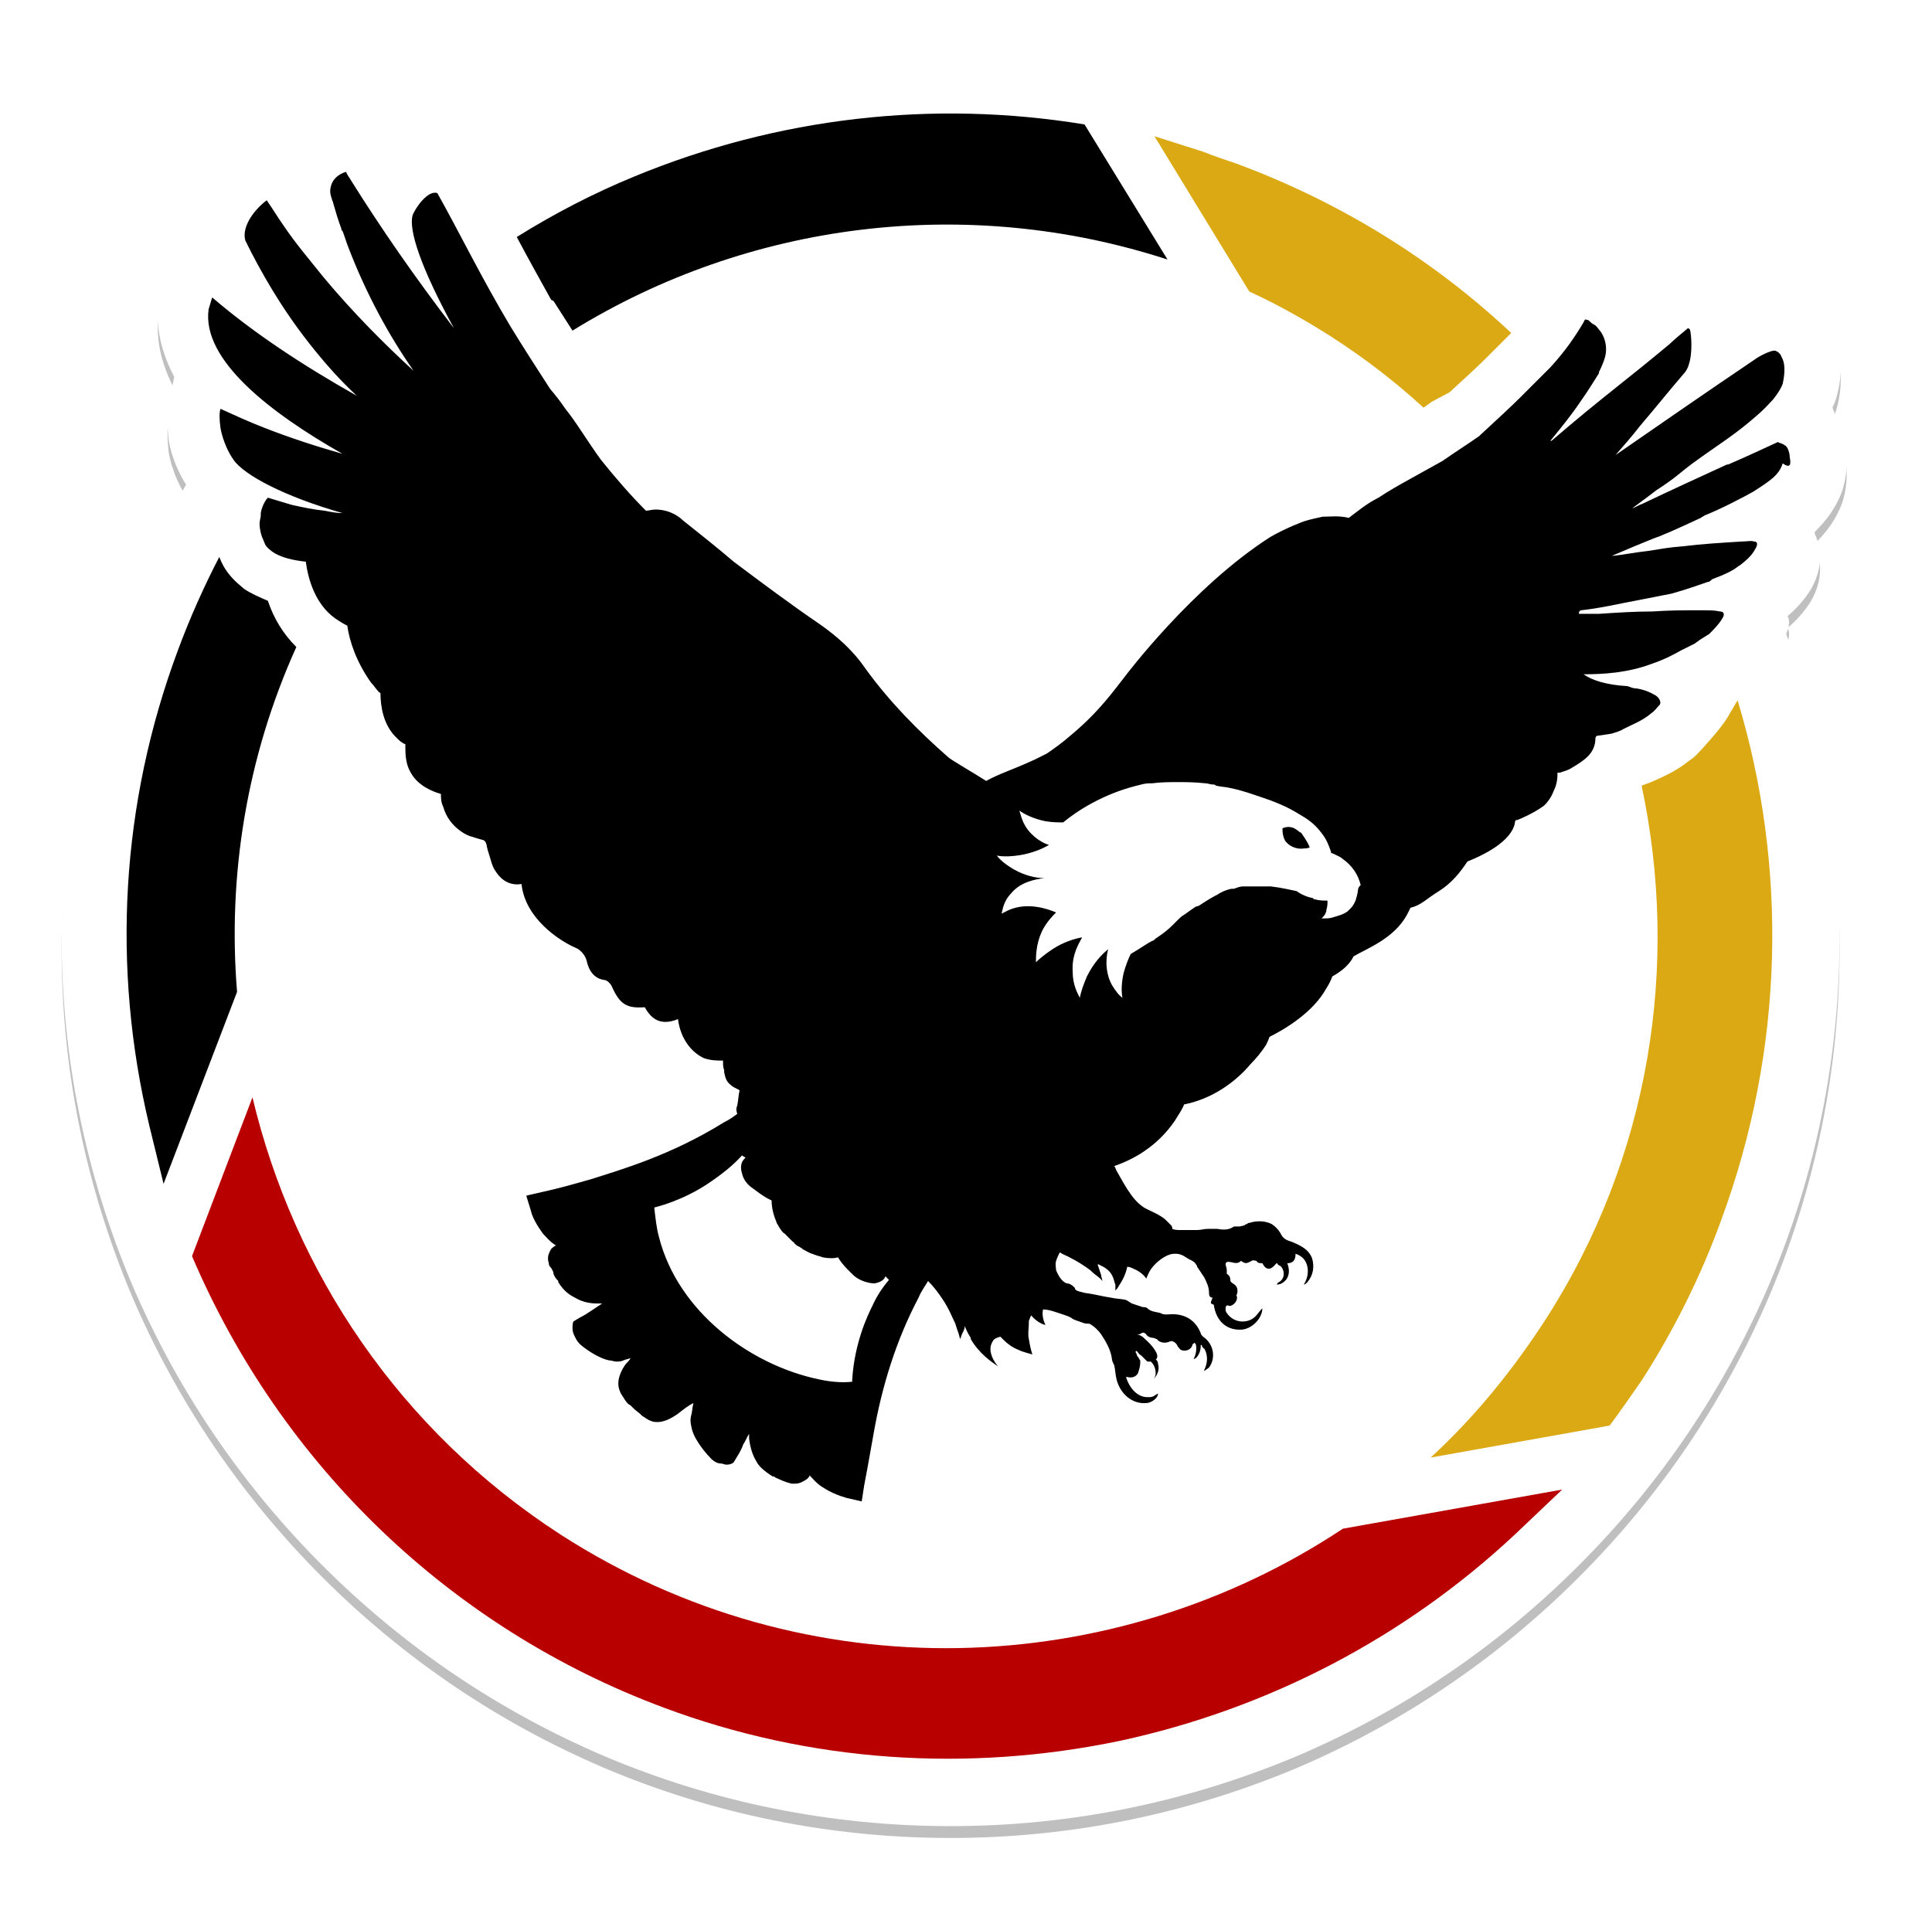
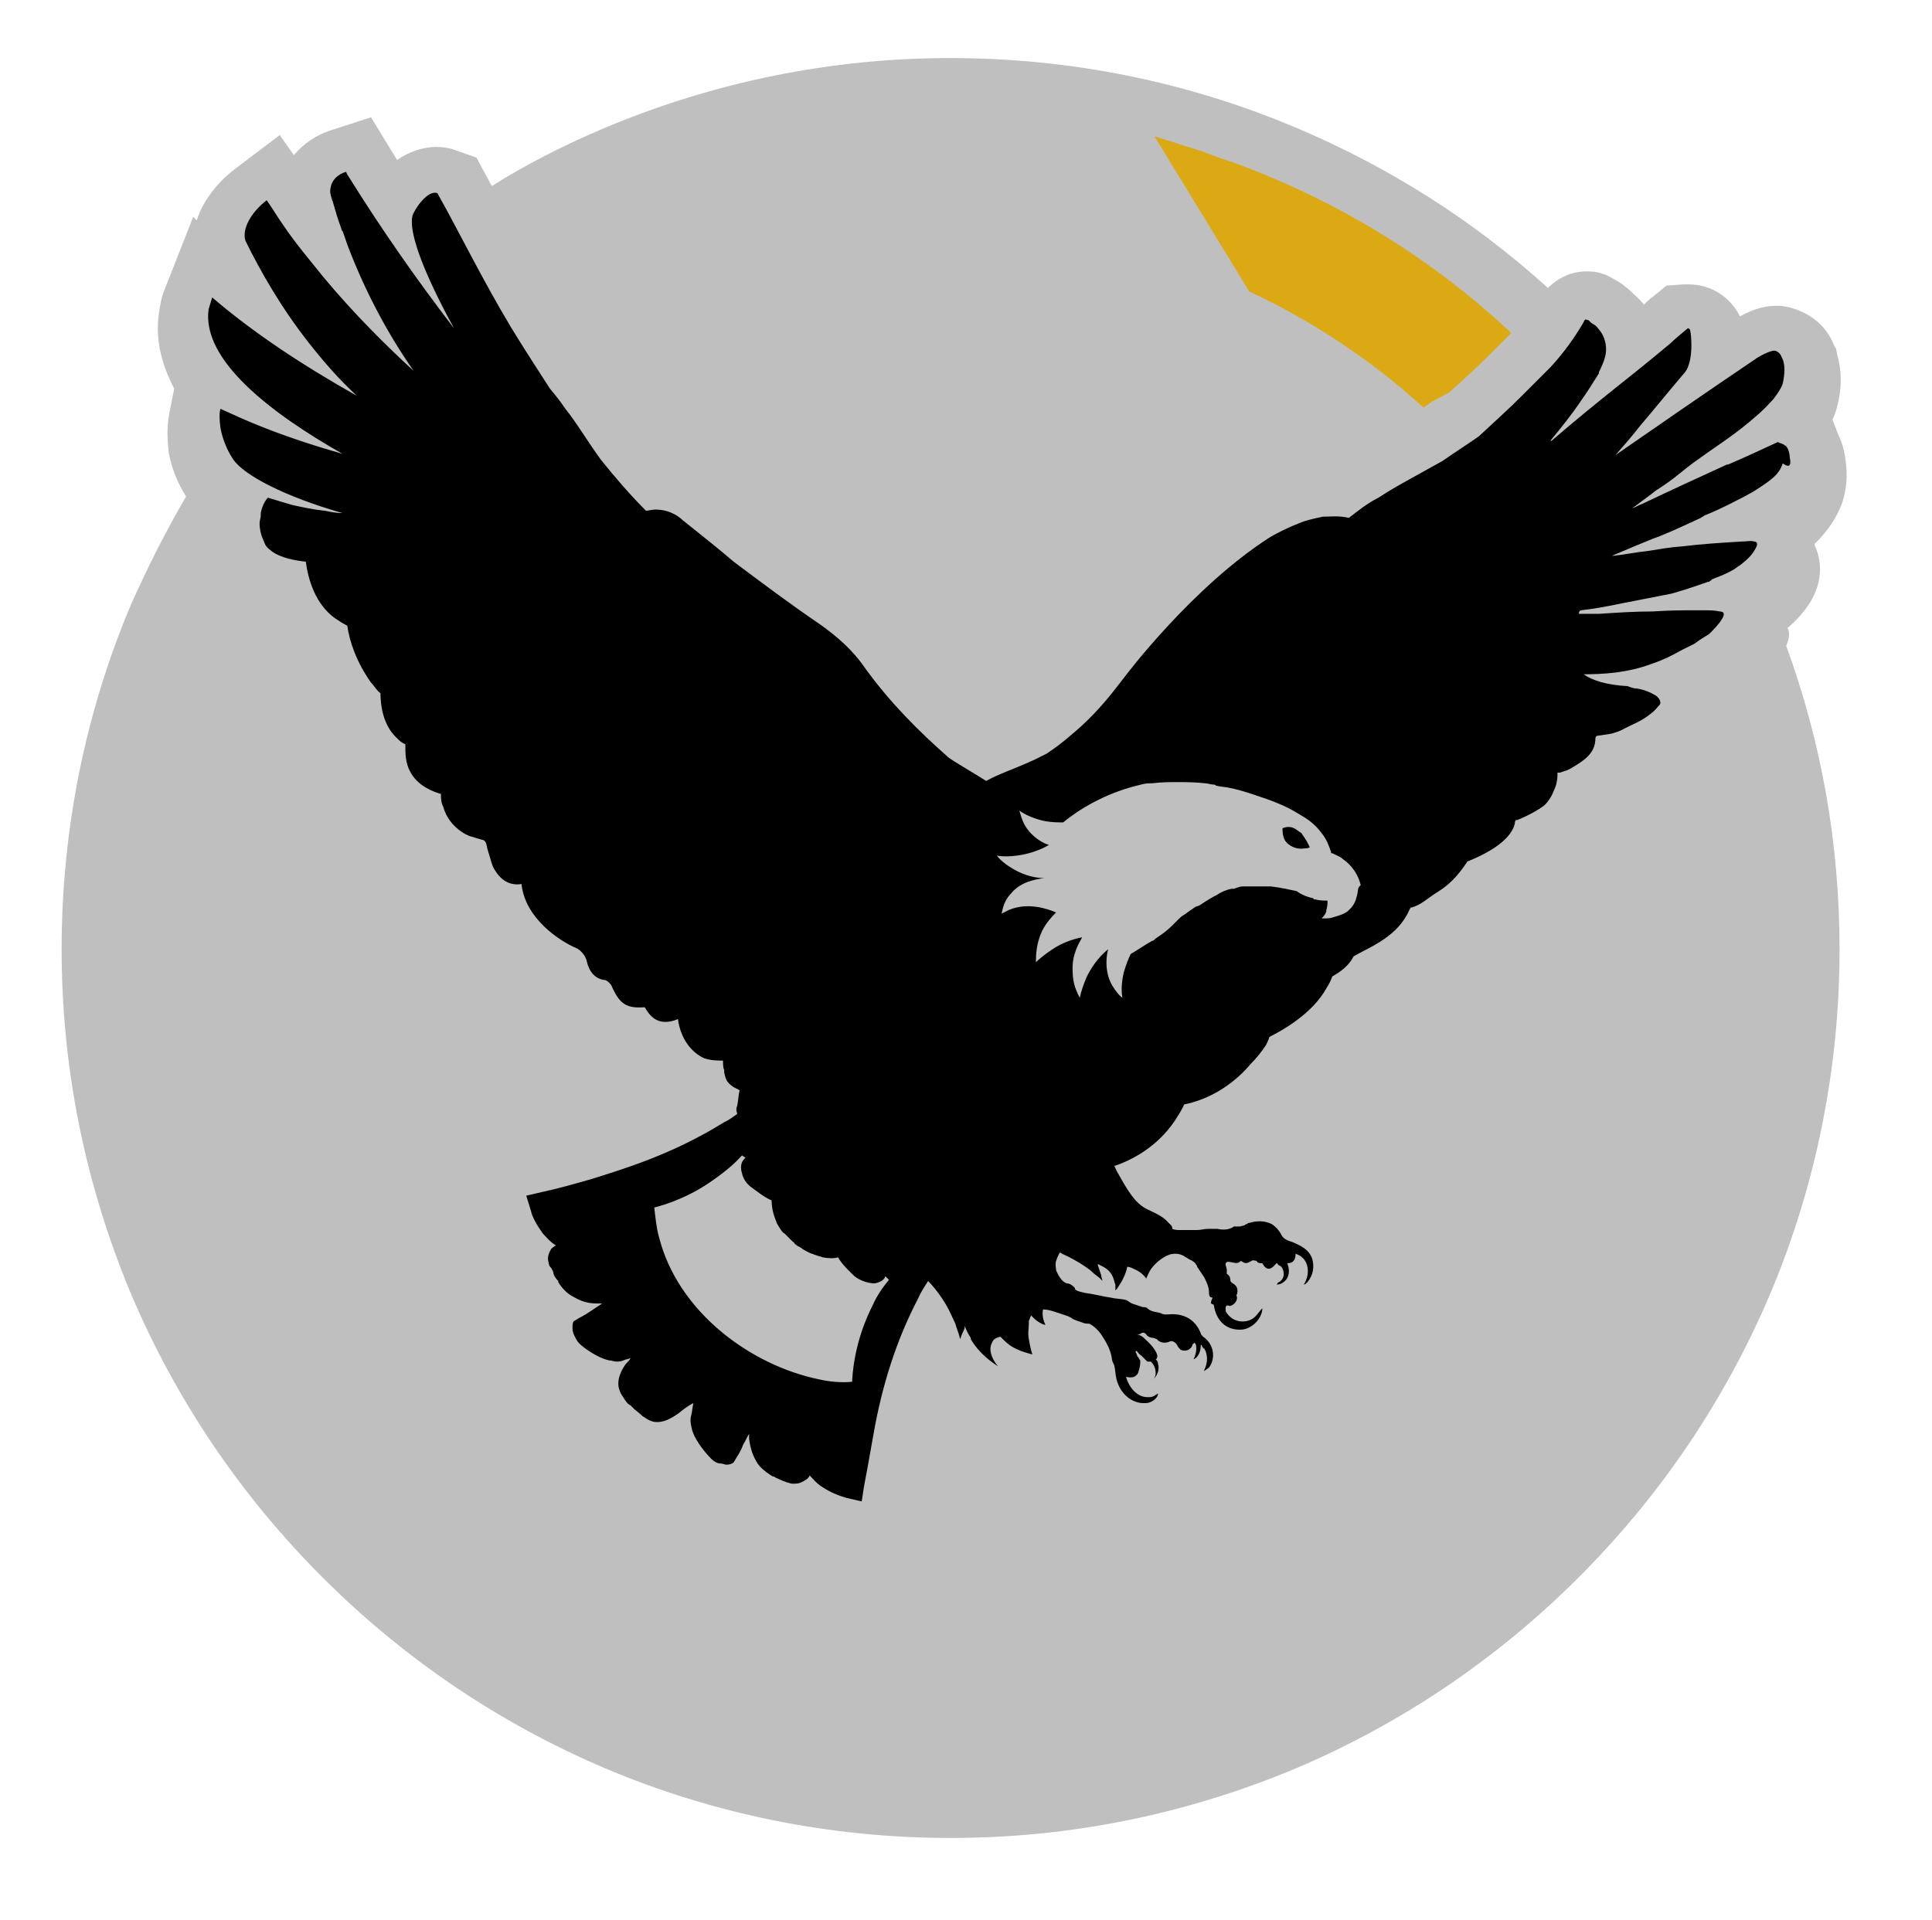
<svg xmlns="http://www.w3.org/2000/svg" version="1.1" id="sgce-logo-emblem" x="0px" y="0px" width="163px" height="162px" viewBox="-314 226 163 162" enable-background="new -314 226 163 162" xml:space="preserve">
  <g>
    <defs>
      <filter id="f1" x="0" y="0">
        <feGaussianBlur in="SourceGraphic" stdDeviation="2" />
      </filter>
    </defs>
    <path id="Shadow" filter="url(#f1)" opacity="0.5" d="M-158.6,268.5c0.4-1.2,0.5-2.4,0.3-3.7c-0.1-0.8-0.3-1.5-0.6-2.1l-0.5-1.3   c0.2-0.4,0.3-0.7,0.4-1.1c0.4-1.5,0.4-3,0-4.4l-0.1-0.5l-0.1-0.1c-0.8-2.2-2.6-3-3.6-3.3c-1.3-0.4-2.8-0.2-4.4,0.7   c-0.8-1.6-2.4-2.7-4.3-2.7c-0.2,0-0.3,0-0.5,0l-1.4,0.1l-1.1,0.9c-0.3,0.2-0.6,0.5-0.8,0.7l-0.1-0.1c0-0.1-0.1-0.1-0.1-0.1l0,0   c-0.1-0.2-0.5-0.5-1-1c-0.2-0.2-0.4-0.3-0.6-0.5c-0.3-0.2-0.8-0.5-1.4-0.8c-0.5-0.2-1-0.3-1.6-0.3c-1.3,0-2.4,0.5-3.3,1.4   c-6.3-5.7-13.4-10.2-21.2-13.5c-9.2-3.9-19.1-5.9-29.2-5.9s-19.9,2-29.2,5.9c-3.3,1.4-6.5,3-9.5,4.9c-0.2-0.3-0.3-0.6-0.5-0.9   l-0.8-1.5l-1.7-0.6c-0.5-0.2-1.1-0.3-1.7-0.3c-1.1,0-2.3,0.4-3.3,1.1l-2.2-3.6l-3.4,1.1c-1.2,0.4-2.3,1.1-3.1,2.1l-1.2-1.7   l-3.7,2.8c-1.6,1.2-2.8,2.8-3.3,4.4l-0.3-0.3l-2.4,6.1c-0.3,0.7-0.4,1.4-0.5,2.1c-0.3,2.1,0.2,4.2,1.3,6.3l-0.4,2   c-0.2,1-0.2,2-0.1,3c0,0.4,0.3,2.2,1.5,4.1c-1.7,2.9-3.2,5.9-4.6,9c-3.9,9.2-5.9,19.1-5.9,29.2s2,19.9,5.9,29.2   c3.8,8.9,9.2,16.9,16.1,23.8c6.9,6.9,14.9,12.3,23.8,16.1c9.2,3.9,19.1,5.9,29.2,5.9c10.1,0,19.9-2,29.2-5.9   c8.9-3.8,16.9-9.2,23.8-16.1c6.9-6.9,12.3-14.9,16.1-23.8c3.9-9.2,5.9-19.1,5.9-29.2c0-8.8-1.5-17.4-4.5-25.6   c0.2-0.5,0.3-0.9,0.2-1.3c0-0.1-0.1-0.2-0.1-0.2c0.6-0.5,1.4-1.3,2-2.3c1.2-2.1,0.7-3.8,0.3-4.7c0,0,0,0,0-0.1   C-159.8,270.8-159.1,269.8-158.6,268.5z" />
-     <path fill="#FFFFFF" d="M-158.6,267.5c0.4-1.2,0.5-2.4,0.3-3.7c-0.1-0.8-0.3-1.5-0.6-2.1l-0.5-1.3c0.2-0.4,0.3-0.7,0.4-1.1   c0.4-1.5,0.4-3,0-4.4l-0.1-0.5l-0.1-0.1c-0.8-2.2-2.6-3-3.6-3.3c-1.3-0.4-2.8-0.2-4.4,0.7c-0.8-1.6-2.4-2.7-4.3-2.7   c-0.2,0-0.3,0-0.5,0l-1.4,0.1l-1.1,0.9c-0.3,0.2-0.6,0.5-0.8,0.7l-0.1-0.1c0-0.1-0.1-0.1-0.1-0.1l0,0c-0.1-0.2-0.5-0.5-1-1   c-0.2-0.2-0.4-0.3-0.6-0.5c-0.3-0.2-0.8-0.5-1.4-0.8c-0.5-0.2-1-0.3-1.6-0.3c-1.3,0-2.4,0.5-3.3,1.4c-6.3-5.7-13.4-10.2-21.2-13.5   c-9.2-3.9-19.1-5.9-29.2-5.9s-19.9,2-29.2,5.9c-3.3,1.4-6.5,3-9.5,4.9c-0.2-0.3-0.3-0.6-0.5-0.9l-0.8-1.5l-1.7-0.6   c-0.5-0.2-1.1-0.3-1.7-0.3c-1.1,0-2.3,0.4-3.3,1.1l-2.2-3.6l-3.4,1.1c-1.2,0.4-2.3,1.1-3.1,2.1l-1.2-1.7l-3.7,2.8   c-1.6,1.2-2.8,2.8-3.3,4.4l-0.3-0.3l-2.4,6.1c-0.3,0.7-0.4,1.4-0.5,2.1c-0.3,2.1,0.2,4.2,1.3,6.3l-0.4,2c-0.2,1-0.2,2-0.1,3   c0,0.4,0.3,2.2,1.5,4.1c-1.7,2.9-3.2,5.9-4.6,9c-3.9,9.2-5.9,19.1-5.9,29.2s2,19.9,5.9,29.2c3.8,8.9,9.2,16.9,16.1,23.8   c6.9,6.9,14.9,12.3,23.8,16.1c9.2,3.9,19.1,5.9,29.2,5.9c10.1,0,19.9-2,29.2-5.9c8.9-3.8,16.9-9.2,23.8-16.1   c6.9-6.9,12.3-14.9,16.1-23.8c3.9-9.2,5.9-19.1,5.9-29.2c0-8.8-1.5-17.4-4.5-25.6c0.2-0.5,0.3-0.9,0.2-1.3c0-0.1-0.1-0.2-0.1-0.2   c0.6-0.5,1.4-1.3,2-2.3c1.2-2.1,0.7-3.8,0.3-4.7c0,0,0,0,0-0.1C-159.8,269.8-159.1,268.8-158.6,267.5z" />
    <g>
-       <path d="M-291.4,276.7c-0.7-0.3-1.4-0.6-2-1c-0.2-0.2-0.8-0.6-1.4-1.4c-0.3-0.4-0.5-0.8-0.7-1.3c-1.3,2.5-2.5,5.2-3.5,7.9    c-4.8,12.9-5.6,26.7-2.4,40.1l1.2,4.9l6.2-16.2c-0.8-9.8,0.8-19.8,5-29.1C-290.1,279.5-290.9,278.2-291.4,276.7z" />
-       <path d="M-267.3,251.4c0.5,0.8,1.1,1.7,1.6,2.5c14.9-9.2,33.3-11.5,50.2-6l-7-11.4c-12.8-2.1-25.9-0.6-38,4.4    c-3.4,1.4-6.7,3.1-9.9,5.1c0.9,1.7,1.9,3.5,2.9,5.3L-267.3,251.4z" />
      <path fill="#DBA913" d="M-191.7,259.1c1.2-1.1,2.3-2.1,3.2-3c0.5-0.5,1-1,1.4-1.4l0.1-0.1l0.1-0.1c0.2-0.2,0.3-0.3,0.4-0.4    c-6.5-6.1-14.3-11-23.2-14.3c-0.9-0.3-1.8-0.6-2.8-1l-4.1-1.3l8,13.1c2.4,1.1,4.7,2.4,6.9,3.8c2.8,1.8,5.4,3.8,7.8,6l0.7-0.5    L-191.7,259.1z" />
-       <path fill="#DBA913" d="M-170.4,289.2c-0.3,0.3-0.6,0.7-1.1,1c-1.1,0.9-2.3,1.4-3.2,1.8c-0.3,0.1-0.5,0.2-0.8,0.3    c3.2,15,0.8,31.3-8.2,45.2c-2.8,4.3-6,8.2-9.6,11.5l15.1-2.7c0.9-1.2,1.8-2.5,2.7-3.8c2.7-4.2,5-8.8,6.7-13.5    c5.4-14.6,5.6-30,1.4-43.9c-0.2,0.3-0.4,0.7-0.6,1C-168.5,287.1-169.6,288.3-170.4,289.2z" />
-       <path fill="#B80000" d="M-266.7,355.5c-13.6-8.8-22.5-22.2-26-36.9l-5.1,13.4c7.5,17.6,21.8,31.4,39.8,38.1    c12.3,4.6,25.6,5.5,38.5,2.8c12.5-2.7,24-8.7,33.3-17.4l4-3.8l-18.5,3.3C-220,367.8-245.9,368.9-266.7,355.5z" />
    </g>
    <g>
      <g>
        <g>
          <path fill="none" d="M-240.2,334.3c-0.5,0.1-1.2-0.2-1.7-0.6c-0.3-0.2-1-0.9-1.4-1.6c-0.4,0.1-0.8,0.1-1.3,0      c-0.2,0-0.4-0.1-0.6-0.2c-0.1,0-0.2-0.1-0.3-0.1c-0.3-0.1-0.6-0.3-0.8-0.4c0,0,0,0-0.1-0.1c-0.1,0-0.1-0.1-0.2-0.1l0,0      c-0.2-0.1-0.3-0.3-0.4-0.3c0,0-0.1,0-0.1-0.1l-0.1-0.1l0,0c-0.2-0.2-0.4-0.4-0.6-0.6c-0.2-0.2-0.3-0.4-0.5-0.6      c-0.1-0.1-0.1-0.3-0.2-0.4c-0.4-0.7-0.4-1.3-0.4-1.8c-0.7-0.3-1.4-0.8-1.7-1.1c-0.4-0.3-0.7-0.7-0.8-1.2c-0.1-0.3-0.2-1,0.3-1.3      c-0.1-0.1-0.2-0.1-0.3-0.2c-0.7,0.8-1.6,1.6-2.9,2.4c-0.7,0.4-2.2,1.4-4.5,2c0.1,0.9,0.2,1.8,0.4,2.5c1.6,6.3,7.7,10.8,13.5,12      c0.9,0.2,1.9,0.2,2.8,0.2c0-0.1,0-0.1,0-0.2c0.2-3.2,1.3-5.4,1.7-6.2s0.9-1.5,1.3-2.2c-0.1-0.1-0.2-0.2-0.3-0.3      C-239.5,334-239.8,334.2-240.2,334.3z" />
          <path fill="none" d="M-219.9,324.1L-219.9,324.1L-219.9,324.1z" />
          <path d="M-163,264.6c0-0.3-0.1-0.6-0.2-0.8l0,0l0,0c-0.1-0.1-0.1-0.2-0.2-0.2c-0.2-0.2-0.5-0.2-0.6-0.3      c-1.3,0.6-2.8,1.3-4.2,1.9c0,0,0,0-0.1,0c-2.4,1.1-4.8,2.2-7.1,3.3c-0.3,0.1-0.6,0.3-0.9,0.4c0.8-0.6,1.5-1.1,2-1.5      c1.7-1.1,1.9-1.4,3.1-2.3c2.2-1.6,3.1-2.1,4.8-3.5c0.8-0.7,1-0.8,2-1.9c0.4-0.5,0.7-1,0.8-1.3c0.2-0.9,0.2-1.6,0-2.1      c-0.1-0.1-0.1-0.5-0.6-0.7c-0.4-0.1-1.6,0.6-1.7,0.7c-4,2.7-7.9,5.4-11.8,8.1c0.7-0.8,1.4-1.6,2.1-2.5c1.2-1.4,2.4-2.9,3.6-4.3      c0.2-0.2,0.4-0.5,0.5-0.9c0.3-0.9,0.2-2.4,0.1-2.8c0-0.1-0.1-0.2-0.2-0.2c-0.6,0.5-1.2,1-1.5,1.3c-3.7,3.1-5.7,4.5-10,8.2h-0.1      c0.9-1.1,1.8-2.2,2.6-3.4c0.5-0.7,1-1.5,1.5-2.3v-0.1c0.5-1,0.6-1.5,0.6-1.9c0-0.2,0-1-0.6-1.7l0,0l0,0      c-0.1-0.1-0.2-0.3-0.4-0.4c-0.2-0.1-0.3-0.2-0.4-0.3c-0.1-0.1-0.1-0.1-0.2-0.1c-0.2-0.1-0.2,0-0.3,0.2c-0.7,1.2-1.6,2.5-2.8,3.8      c-0.3,0.3-0.6,0.6-1,1s-0.9,0.9-1.5,1.5c-0.9,0.9-2,1.9-3.4,3.2l-0.1,0.1c-1,0.7-2.1,1.4-3.1,2.1l0,0c-0.9,0.5-1.8,1-2.7,1.5      s-1.8,1-2.7,1.6c-1,0.5-1.7,1.1-2.5,1.7c-0.9-0.2-1.5-0.1-2.1-0.1c-0.1,0,0,0-0.1,0c-0.4,0.1-1,0.2-1.6,0.4c0,0-1.4,0.5-2.8,1.3      c-6.6,4.2-12.3,11.8-12.3,11.8c-0.8,1-2.1,2.9-4.5,4.9c-0.8,0.7-1.5,1.2-2.1,1.6c-0.2,0.1-0.6,0.3-1,0.5c-2.2,1-2.8,1.1-4.1,1.8      l0,0c-1.1-0.7-3-1.8-3.2-2c-2.5-2.2-4.9-4.6-7-7.5c-1.1-1.6-2.4-2.7-3.8-3.7c-2.5-1.7-4.9-3.5-7.3-5.3c-1.4-1.2-2.8-2.3-4.3-3.5      c-0.2-0.2-1-0.9-2.3-0.9c-0.3,0-0.6,0.1-0.8,0.1c-1.3-1.3-2.6-2.8-3.8-4.3c-1.1-1.5-2.1-3.2-3-4.3c-0.4-0.6-0.8-1.1-1.3-1.7      c-1.1-1.7-2.2-3.4-3.3-5.2c-2.4-4-4.4-8.1-6.2-11.3c-0.8-0.3-1.9,1.3-2.1,1.9c-0.3,1.2,0.6,4.2,3.5,9.5      c-3.3-4.3-6.2-8.5-8.7-12.5c-0.1-0.2-0.3-0.4-0.4-0.7c-0.7,0.2-1.2,0.7-1.3,1.3c-0.1,0.4,0,0.7,0.1,1c0,0.1,0.1,0.2,0.1,0.3      c0.2,0.7,0.4,1.4,0.7,2.2c0,0.1,0,0.1,0.1,0.2l0,0c0.2,0.5,0.3,0.9,0.5,1.4c1.5,3.9,3.4,7.4,5.5,10.4c-2.5-2.3-5.1-4.9-7.6-7.9      c-1.2-1.5-2.4-2.9-3.4-4.4c-0.5-0.7-0.9-1.4-1.4-2.1c-1.3,1-2.1,2.4-1.8,3.4c0.1,0.2,0.3,0.6,0.5,1c1.4,2.7,3.2,5.7,5.8,8.8      c0.5,0.6,1.5,1.8,3.1,3.3c-4.6-2.6-8.7-5.3-12.2-8.3c-0.1,0.3-0.2,0.7-0.3,1c-0.6,4.3,5.3,8.8,11.3,12.2      c-2.1-0.6-4.3-1.3-6.6-2.2c-1.3-0.5-2.6-1.1-3.7-1.6c-0.1,0.3-0.1,0.9,0,1.6c0,0,0.2,1.4,1.1,2.7c0.9,1.3,4.3,3.1,9.2,4.5      c-0.5,0-1-0.1-1.5-0.2c-1-0.1-1.9-0.3-2.8-0.5c-0.7-0.2-1.3-0.4-2-0.6c-0.2,0.2-0.5,0.7-0.6,1.3c0,0.1,0,0.1,0,0.2      c0,0.2-0.1,0.4-0.1,0.7c0,0.4,0.1,0.8,0.2,1.1c0.1,0.2,0.2,0.5,0.3,0.7c0.2,0.3,0.4,0.4,0.5,0.5c0.8,0.6,2,0.8,2.9,0.9      c0.2,1.5,0.8,3.6,2.5,4.8c0.3,0.2,0.6,0.4,1,0.6c0.2,1.4,0.8,3.1,2,4.8c0.3,0.3,0.5,0.7,0.8,0.9c0,1,0.2,2.7,1.4,3.8      c0.2,0.2,0.4,0.4,0.7,0.5c0,0.1,0,0.2,0,0.2c0,0.5,0,1.4,0.4,2.1c0.6,1.2,1.9,1.7,2.6,1.9c0,0.3,0,0.7,0.2,1.1      c0.5,1.8,2.2,2.5,2.4,2.5c0.3,0.1,0.6,0.2,1,0.3c0.3,0.2,0.2,0.4,0.4,1s0.3,1.2,0.6,1.6c0.3,0.5,1,1.3,2.2,1.1      c0.3,2.9,3.2,4.8,4.6,5.4c0.3,0.1,0.8,0.6,0.9,1.1c0.2,0.9,0.7,1.5,1.5,1.6c0.2,0,0.5,0.3,0.6,0.5c0.7,1.6,1.3,1.9,2.8,1.8      c0.4,0.7,1.1,1.7,2.8,1c0.2,1.6,1.1,2.8,2.2,3.3c0.6,0.2,1.1,0.2,1.6,0.2l0,0c0,0.3,0,0.6,0.1,0.8l0,0c0,0.1,0,0.1,0,0.2l0,0      c0.1,0.5,0.2,0.8,0.6,1.1l0,0c0.1,0.1,0.3,0.2,0.5,0.3l0,0c0.1,0,0.1,0.1,0.2,0.1c-0.1,0.4-0.1,0.8-0.2,1.3l0,0      c-0.1,0.2-0.1,0.4,0,0.7c-0.4,0.3-0.7,0.5-1.1,0.7c-4.5,2.8-8.7,4-11.2,4.8c-1.4,0.4-2.8,0.8-4.2,1.1l-1.3,0.3l0.4,1.3      c0.1,0.5,0.5,1.2,1,1.9c0.3,0.3,0.6,0.7,1.1,1c-0.2,0.1-0.3,0.2-0.4,0.3c-0.1,0.2-0.4,0.6-0.2,1.2c0,0.2,0.1,0.3,0.2,0.4l0,0      c0.1,0.2,0.2,0.3,0.2,0.5c0.1,0.3,0.3,0.5,0.4,0.6l0,0l0,0l0,0l0,0c0,0,0,0,0,0.1c0.5,0.8,1,1.1,1.4,1.3l0,0      c0.5,0.3,1.1,0.5,1.9,0.5c0,0,0,0,0.1,0l0,0h0.1h0.1c0,0,0,0,0.1,0c-0.3,0.2-0.6,0.4-0.9,0.6c-0.3,0.2-0.6,0.4-1,0.6l-0.5,0.3      l0,0c-0.1,0.1-0.1,0.4-0.1,0.6c0,0.3,0.1,0.5,0.2,0.7c0.1,0.2,0.2,0.4,0.4,0.6c0.3,0.3,1.5,1.2,2.5,1.4c0.2,0,0.4,0.1,0.6,0.1      c0.2,0,0.4,0,0.6-0.1l0,0l0,0c0.2-0.1,0.4-0.1,0.6-0.2c-0.1,0.2-0.2,0.3-0.4,0.5c-0.3,0.4-0.9,1.4-0.5,2.3      c0.1,0.3,0.3,0.5,0.4,0.7l0,0c0.2,0.3,0.3,0.4,0.5,0.5l0.1,0.1l0.1,0.1l0.1,0.1c0.1,0.1,0.4,0.3,0.7,0.6l0,0      c0.2,0.1,0.4,0.3,0.7,0.4c0.2,0.1,0.4,0.1,0.6,0.1c0.7,0,1.4-0.5,1.7-0.7c0.5-0.4,0.9-0.7,1.3-0.9c-0.1,0.4-0.1,0.8-0.2,1.1l0,0      l0,0c-0.1,0.4,0,0.8,0.1,1.2c0.3,1,1.3,2.1,1.6,2.4c0.2,0.2,0.5,0.4,0.8,0.4c0.2,0,0.3,0.1,0.5,0.1c0.3,0,0.5-0.1,0.6-0.2l0,0      l0,0l0,0l0,0l0.3-0.5c0.2-0.3,0.4-0.7,0.5-1c0.2-0.3,0.3-0.6,0.5-0.9c0,0,0,0,0,0.1v0.1v0.1l0,0c0,0,0,0,0,0.1      c0.1,0.8,0.3,1.4,0.6,1.9l0,0c0.2,0.4,0.6,0.8,1.4,1.3c0,0,0,0,0.1,0l0,0l0,0l0,0l0,0c0.1,0.1,0.4,0.2,0.6,0.3s0.3,0.1,0.5,0.2      l0,0c0.1,0,0.3,0.1,0.4,0.1c0.1,0,0.2,0,0.3,0c0.4,0,0.7-0.2,1-0.4c0.1-0.1,0.2-0.2,0.2-0.3c0.3,0.3,0.6,0.7,1.1,1      c0.6,0.4,1.3,0.7,2,0.9l1.3,0.3l0.2-1.3l0.3-1.6l0.5-2.8c0.7-4,1.9-7.9,3.8-11.5c0.2-0.5,0.5-0.9,0.8-1.4      c0.4,0.4,0.8,0.9,1.2,1.5c0.6,0.9,0.8,1.5,1.1,2.1c0.1,0.4,0.3,0.8,0.4,1.3c0.1-0.2,0.1-0.3,0.2-0.5s0.2-0.4,0.2-0.6      c0.1,0.3,0.3,0.7,0.5,1c0,0,0,0,0,0.1c0.7,1.2,1.7,1.9,2.3,2.3c-0.6-0.7-0.8-1.5-0.5-2c0-0.1,0.1-0.1,0.1-0.2      c0.1-0.1,0.2-0.2,0.6-0.3c0.1,0.1,0.2,0.2,0.3,0.3c0.3,0.3,0.7,0.6,1.2,0.8c0.4,0.2,0.9,0.3,1.2,0.4c-0.1-0.3-0.2-0.7-0.3-1.3      c-0.1-0.5,0-0.9,0-1.3c0-0.1,0-0.1,0-0.2l0,0c0-0.1,0.1-0.2,0.1-0.3s0.1-0.1,0.1-0.2c0.4,0.5,1,0.8,1.2,0.8      c-0.2-0.4-0.3-0.9-0.2-1.3c0.5,0,1,0.2,1.9,0.5c0.3,0.1,0.5,0.2,0.6,0.3c0.2,0.1,0.5,0.2,0.8,0.3l0,0c0.2,0.1,0.4,0.1,0.6,0.1      c0.4,0.2,0.8,0.6,1,0.9c0.4,0.6,0.8,1.3,0.9,2c0,0.2,0.1,0.4,0.2,0.6c0.1,0.4,0.1,0.8,0.2,1.2c0.3,1.2,1.3,2.1,2.5,2      c0.4,0,1-0.4,1-0.8l0,0c-0.1,0-0.1,0.1-0.2,0.1c-0.1,0.1-0.3,0.2-0.5,0.2h-0.1l0,0h-0.1c-0.8,0-1.5-0.7-1.8-1.7c0,0,0,0,0.1,0      l0,0c0.4,0.1,0.7,0,0.9-0.3c0.1-0.3,0.2-0.6,0.2-0.9c0-0.1,0-0.2,0-0.2c-0.1-0.1-0.1-0.2-0.2-0.3c-0.1-0.1-0.1-0.3-0.2-0.4      c0,0,0-0.1,0.1-0.1c0.1,0.1,0.2,0.3,0.4,0.4c0.1,0.1,0.1,0.1,0.2,0.2l0,0c0.1,0.1,0.2,0.2,0.3,0.3c0.1,0,0.2,0,0.3,0l0,0l0,0      c0.2,0.2,0.4,0.5,0.4,1c0,0.2-0.1,0.4-0.2,0.5c0.1-0.1,0.6-0.6,0.4-1.3c0-0.2-0.1-0.3-0.2-0.4c0,0,0.1,0,0.1-0.1      c0.2-0.3-0.4-1.1-1-1.6l0,0l0,0l-0.1-0.1l0,0c-0.2-0.2-0.5-0.3-0.6-0.3c0.2,0,0.3,0,0.4-0.1c0.2-0.1,0.3,0,0.4,0.1      c0.1,0.2,0.4,0.3,0.6,0.3c0.1,0,0.2,0.1,0.3,0.1c0.2,0.3,0.7,0.4,1.1,0.2c0.2-0.1,0.5,0.1,0.6,0.3s0.2,0.3,0.3,0.4      c0.4,0.2,0.9,0,1-0.4c0-0.1,0.1-0.1,0.2-0.2c0,0.1,0.1,0.1,0.1,0.2c0.1,0.5-0.1,1-0.2,1.2c0.1,0,0.1-0.1,0.2-0.1      c0.3-0.3,0.4-0.7,0.4-1l0,0v-0.1c0.1,0,0.1,0,0.1,0.1l0,0c0.1,0.1,0.1,0.2,0.2,0.2c0.4,0.7,0.2,1.4,0,1.8v0.1      c0.1-0.1,0.3-0.2,0.4-0.3c0.6-0.8,0.4-2-0.5-2.6c-0.1-0.1-0.2-0.2-0.2-0.3c-0.4-1-1.2-1.6-2.4-1.6c-0.3,0-0.7,0.1-1-0.1      c-0.4-0.1-0.8-0.1-1.1-0.4c-0.1-0.1-0.3-0.1-0.4-0.1c-0.3-0.1-0.6-0.2-0.9-0.3c-0.2-0.1-0.3-0.2-0.5-0.3      c-0.4-0.1-0.9-0.1-1.3-0.2c-0.7-0.1-1.4-0.3-2.2-0.4c-0.3-0.1-0.6-0.1-0.8-0.3c0-0.1,0-0.1-0.1-0.2c-0.2-0.2-0.4-0.3-0.6-0.3      c-0.3-0.1-0.6-0.4-0.9-1.1c0-0.2-0.1-0.5,0-0.8s0.2-0.5,0.3-0.7c0.1,0,0.2,0.1,0.2,0.1c0.7,0.3,1.6,0.8,2.4,1.4l0.1,0.1l0,0      c0.3,0.3,0.7,0.5,0.9,0.8c0-0.2-0.1-0.3-0.1-0.5c-0.1-0.3-0.2-0.6-0.3-0.9h0.1c0.1,0.1,0.9,0.3,1.2,1.1c0.1,0.2,0.1,0.4,0.2,0.6      c0,0.2,0,0.3,0,0.5c0.1-0.1,0.2-0.2,0.3-0.4c0.4-0.6,0.6-1.1,0.7-1.6c0.2,0,0.4,0.1,0.6,0.2c0.5,0.2,0.9,0.6,1,0.8      c0.1-0.2,0.2-0.5,0.4-0.8c0.5-0.7,1.2-1.1,1.5-1.2c0.2-0.1,0.5-0.1,0.6-0.1c0.3,0,0.5,0.1,0.7,0.2c0.1,0.1,0.2,0.1,0.3,0.2      c0.1,0,0.1,0.1,0.2,0.1c0.2,0.1,0.4,0.2,0.5,0.4c0.1,0.1,0.1,0.2,0.1,0.2c0.2,0.3,0.4,0.6,0.6,0.9c0.2,0.4,0.4,0.8,0.4,1.3      c0,0.3,0.1,0.4,0.3,0.4c-0.2,0.5-0.2,0.5,0.1,0.6c0.2,1.4,1.1,2.2,2.4,2.1c0.9-0.1,1.7-1,1.7-1.8c-0.2,0.2-0.4,0.5-0.6,0.7      c-0.6,0.6-1.8,0.6-2.4-0.3c-0.1-0.1-0.1-0.2-0.1-0.4s0.1-0.3,0.3-0.2h0.1c0.4-0.1,0.7-0.6,0.5-0.9c0.1-0.1,0.1-0.3,0.1-0.4      c0-0.3-0.2-0.5-0.4-0.6c-0.1-0.1-0.2-0.1-0.2-0.3s-0.1-0.4-0.3-0.5c0-0.1,0-0.2,0-0.3c0-0.2-0.1-0.4-0.1-0.5s0-0.1,0.1-0.2      c0.4-0.1,0.8,0.3,1.2-0.1c0.4,0.3,0.5,0.2,0.9,0c0.1-0.1,0.3,0,0.4,0c0.1,0.2,0.3,0.2,0.5,0.2c0.3,0.6,0.7,0.6,1.1,0.1l0.1-0.1      c0.1,0,0.1,0.1,0.1,0.1c0.1,0.1,0.2,0.1,0.3,0.2c0.3,0.4,0.3,1-0.2,1.3c-0.1,0-0.1,0.1-0.2,0.2c0.4,0,0.6-0.2,0.8-0.4      c0.3-0.4,0.3-0.9,0.1-1.4c0.6,0,0.7-0.4,0.7-0.8c0.6,0.2,0.9,0.6,1,1.1s0,1-0.3,1.5c0.1,0,0.2-0.1,0.3-0.2      c0.5-0.6,0.6-1.3,0.4-2c-0.3-0.8-1-1.1-1.7-1.4c-0.3-0.1-0.7-0.2-0.9-0.6c-0.2-0.4-0.5-0.7-0.8-0.9c-0.6-0.3-1.3-0.3-1.9-0.1      c-0.1,0-0.1,0-0.2,0.1c-0.1,0-0.1,0-0.2,0.1l-0.4,0.1c-0.1,0-0.3,0-0.4,0h-0.1c-0.4,0.3-0.9,0.3-1.4,0.2c-0.3,0-0.5,0-0.8,0      s-0.6,0.1-0.9,0.1c-0.5,0-0.9,0-1.4,0c-0.2,0-0.5,0-0.7-0.1c0-0.1,0-0.2-0.1-0.3s-0.2-0.2-0.5-0.5c-0.5-0.4-0.8-0.5-1.4-0.8      c-1.2-0.5-1.9-1.9-2.7-3.3c-0.1-0.2-0.1-0.3-0.2-0.4c1.5-0.5,3.6-1.6,5.1-3.8c0.3-0.5,0.6-0.9,0.8-1.4c1-0.2,2.1-0.6,3.2-1.3      c1.1-0.7,1.9-1.5,2.4-2.1l0,0c0.5-0.5,0.9-1,1.3-1.6c0.1-0.2,0.2-0.4,0.3-0.7c1.4-0.7,3.7-2.1,4.8-4.1c0.2-0.3,0.4-0.7,0.5-1      c0.7-0.4,1.4-0.9,1.8-1.7c1.2-0.7,3.4-1.5,4.5-3.5c0.1-0.2,0.2-0.4,0.3-0.6c0.9-0.2,1.4-0.8,2.4-1.4c1.1-0.7,1.8-1.6,2.4-2.5      c2-0.8,3.7-1.9,4-3.2c0-0.1,0-0.2,0.1-0.3c0,0,0,0,0.1,0c0.3-0.1,1.4-0.6,2.1-1.1c0.2-0.1,0.7-0.6,1-1.4      c0.3-0.6,0.3-1.2,0.3-1.5c0.1,0,0.1,0,0.2,0c0.3-0.1,0.7-0.2,1-0.4c1-0.6,2-1.2,2-2.5c0-0.1,0.1-0.2,0.1-0.2      c0.6-0.1,0.8-0.1,1.3-0.2c0.3-0.1,0.7-0.2,1-0.4c0.8-0.4,1.6-0.7,2.3-1.3c0.3-0.2,0.5-0.5,0.7-0.7s0-0.6-0.3-0.8      c-0.5-0.3-1-0.5-1.6-0.6c-0.3,0-0.5-0.1-0.8-0.2l0,0c-1.8-0.1-3-0.5-3.7-1c1.6,0,3.7-0.1,5.8-0.9c0.9-0.3,1.7-0.7,2.4-1.1l0,0      c0.4-0.2,0.8-0.4,1.2-0.6c0.1-0.1,0.3-0.2,0.4-0.3c0.3-0.2,0.5-0.3,0.8-0.5c0.4-0.4,0.8-0.8,1.1-1.3c0.2-0.3,0.2-0.6-0.2-0.6      c-0.5-0.1-0.7-0.1-1.7-0.1c-1.6,0-2.4,0-4,0.1c-1.5,0-3,0.1-4.5,0.2c-0.6,0-1.1,0-1.7,0c0-0.2,0.1-0.3,0.2-0.3      c0.9-0.1,2.1-0.3,3.5-0.6c0.5-0.1,2.1-0.4,4.1-0.8c0.7-0.2,1.4-0.4,3.1-1c0.1,0,0.1,0,0.2-0.1c0,0,0.1,0,0.1-0.1      c0.5-0.2,1.1-0.4,1.8-0.8c0.2-0.1,0.4-0.3,0.6-0.4c0.5-0.4,1-0.8,1.3-1.4c0.2-0.3,0.2-0.6-0.1-0.6c-0.3-0.1-0.6,0-1.1,0      c-1.6,0.1-3.3,0.2-4.9,0.4c-1.3,0.1-1.7,0.2-3,0.4c-1,0.1-1.9,0.3-2.9,0.4h-0.1c1.4-0.6,2.6-1.1,3.6-1.5l0,0      c0.1,0,0.2-0.1,0.3-0.1l0,0c1.5-0.6,2.7-1.2,3.6-1.6c0.1-0.1,0.2-0.1,0.3-0.2c1.3-0.5,3.4-1.6,4.1-2c1.4-0.9,2.2-1.4,2.5-2.4      C-162.9,265.6-162.9,265.1-163,264.6z M-240.4,336.2c-0.4,0.8-1.5,3.1-1.7,6.2c0,0.1,0,0.1,0,0.2c-0.9,0.1-1.9,0-2.8-0.2      c-5.8-1.2-11.9-5.7-13.5-12c-0.2-0.7-0.3-1.6-0.4-2.5c2.3-0.6,3.9-1.6,4.5-2c1.2-0.8,2.2-1.6,2.9-2.4c0.1,0.1,0.2,0.1,0.3,0.2      c-0.5,0.4-0.4,1-0.3,1.3c0.1,0.5,0.4,0.9,0.8,1.2c0.3,0.2,1,0.8,1.7,1.1c0,0.5,0.1,1.1,0.4,1.8c0,0.1,0.1,0.2,0.2,0.4      c0.2,0.3,0.3,0.5,0.5,0.6c0.2,0.2,0.4,0.4,0.6,0.6l0,0l0.1,0.1c0,0,0.1,0,0.1,0.1c0.1,0.1,0.2,0.2,0.4,0.3l0,0      c0.1,0,0.1,0.1,0.2,0.1c0,0,0,0,0.1,0.1c0.2,0.1,0.5,0.3,0.8,0.4c0.1,0,0.2,0.1,0.3,0.1c0.2,0.1,0.4,0.1,0.6,0.2      c0.5,0.1,1,0.1,1.3,0c0.4,0.7,1.2,1.4,1.4,1.6c0.5,0.4,1.2,0.6,1.7,0.6c0.5-0.1,0.8-0.3,0.9-0.6c0.1,0.1,0.2,0.2,0.3,0.3      C-239.5,334.6-240,335.3-240.4,336.2z M-219.9,324.1L-219.9,324.1L-219.9,324.1L-219.9,324.1z M-199.5,301.5      c0,0.1-0.1,0.3-0.1,0.4c-0.1,0.3-0.3,0.6-0.4,0.7l0,0l0,0c-0.1,0.1-0.2,0.2-0.3,0.3c-0.4,0.3-0.9,0.4-1.2,0.5l0,0      c-0.3,0.1-0.5,0.1-0.7,0.1c-0.1,0-0.2,0-0.3,0c0.2-0.2,0.3-0.3,0.4-0.6v-0.1c0.1-0.3,0.1-0.6,0.1-0.7l0,0V302l0,0l0,0      c-0.3,0-0.7,0-1-0.1c-0.1,0-0.2,0-0.2-0.1c-0.5-0.1-1-0.3-1.4-0.6l0,0l0,0l0,0c-0.5-0.1-1.3-0.3-2.2-0.4c-0.2,0-0.4,0-0.6,0l0,0      c-0.2,0-0.3,0-0.5,0c-0.4,0-0.8,0-1.1,0h-0.1c-0.3,0-0.5,0.1-0.8,0.2c-0.1,0-0.1,0-0.2,0c-0.5,0.1-0.9,0.3-1.2,0.5      c-0.4,0.2-0.9,0.5-1.5,0.9c0,0-0.2,0.1-0.3,0.1c-0.3,0.2-0.6,0.4-1,0.7c-0.2,0.1-0.3,0.2-0.5,0.4l0,0c-0.2,0.2-0.3,0.3-0.5,0.5      c-0.4,0.4-0.8,0.7-1.4,1.1c-0.1,0.1-0.2,0.2-0.3,0.2c-0.4,0.2-1.1,0.7-1.8,1.1c-0.2,0.4-0.4,0.9-0.6,1.6      c-0.2,0.9-0.2,1.6-0.1,2.1c-0.3-0.2-0.6-0.6-0.9-1.1c-0.7-1.3-0.4-2.7-0.3-3c-0.5,0.4-1.2,1.1-1.8,2.3c-0.3,0.7-0.5,1.3-0.6,1.8      c-0.2-0.4-0.6-1.1-0.6-2.2c-0.1-1.5,0.6-2.5,0.8-2.9c-0.6,0.1-1.6,0.4-2.5,1c-0.6,0.4-1.1,0.8-1.4,1.1c0-0.5,0-1.5,0.5-2.6      c0.4-0.8,0.9-1.3,1.2-1.6c-0.7-0.3-2.4-0.9-4-0.2c-0.2,0.1-0.4,0.2-0.6,0.3c0.1-0.4,0.2-1.1,0.8-1.7c0.8-1,2.1-1.2,2.8-1.3      c-0.7,0-1.6-0.2-2.5-0.7c-0.7-0.4-1.2-0.8-1.5-1.2c0.5,0.1,1.3,0.1,2.3-0.1c0.9-0.2,1.6-0.5,2.1-0.8c-0.4-0.1-1.4-0.6-2-1.6      c-0.3-0.5-0.4-1-0.5-1.3c0.4,0.3,1.2,0.7,2.2,0.9c0.6,0.1,1.1,0.1,1.5,0.1c1.2-1,3.4-2.4,6.2-3.1c0.4-0.1,0.7-0.2,1.1-0.2      c0.1,0,0.1,0,0.2,0c0.8-0.1,1.5-0.1,2.1-0.1l0,0c0.7,0,1.5,0,2.4,0.1l0,0l0,0c0.2,0,0.4,0.1,0.6,0.1l0,0l0,0      c0.1,0,0.2,0,0.3,0.1c0.4,0.1,0.8,0.1,1.2,0.2c1,0.2,1.8,0.5,2.7,0.8c1.8,0.6,2.6,1.1,3.1,1.4c0.7,0.4,1.3,0.8,1.9,1.6      c0.4,0.5,0.6,1,0.8,1.6v0.1h0.1l0,0c0.4,0.2,0.7,0.3,0.9,0.5c0.3,0.2,1.2,0.9,1.5,2.2C-199.5,300.9-199.4,301.2-199.5,301.5z" />
        </g>
        <path d="M-204.8,295.9c0.2,0.1,0.4,0.3,0.6,0.4c0.1,0.2,0.4,0.5,0.7,1.2c0,0-0.1,0.1-0.5,0.1c-0.6,0.1-1.3-0.2-1.6-0.7     c-0.2-0.4-0.2-0.8-0.2-1C-205.6,295.8-205.2,295.7-204.8,295.9z" />
      </g>
    </g>
  </g>
</svg>